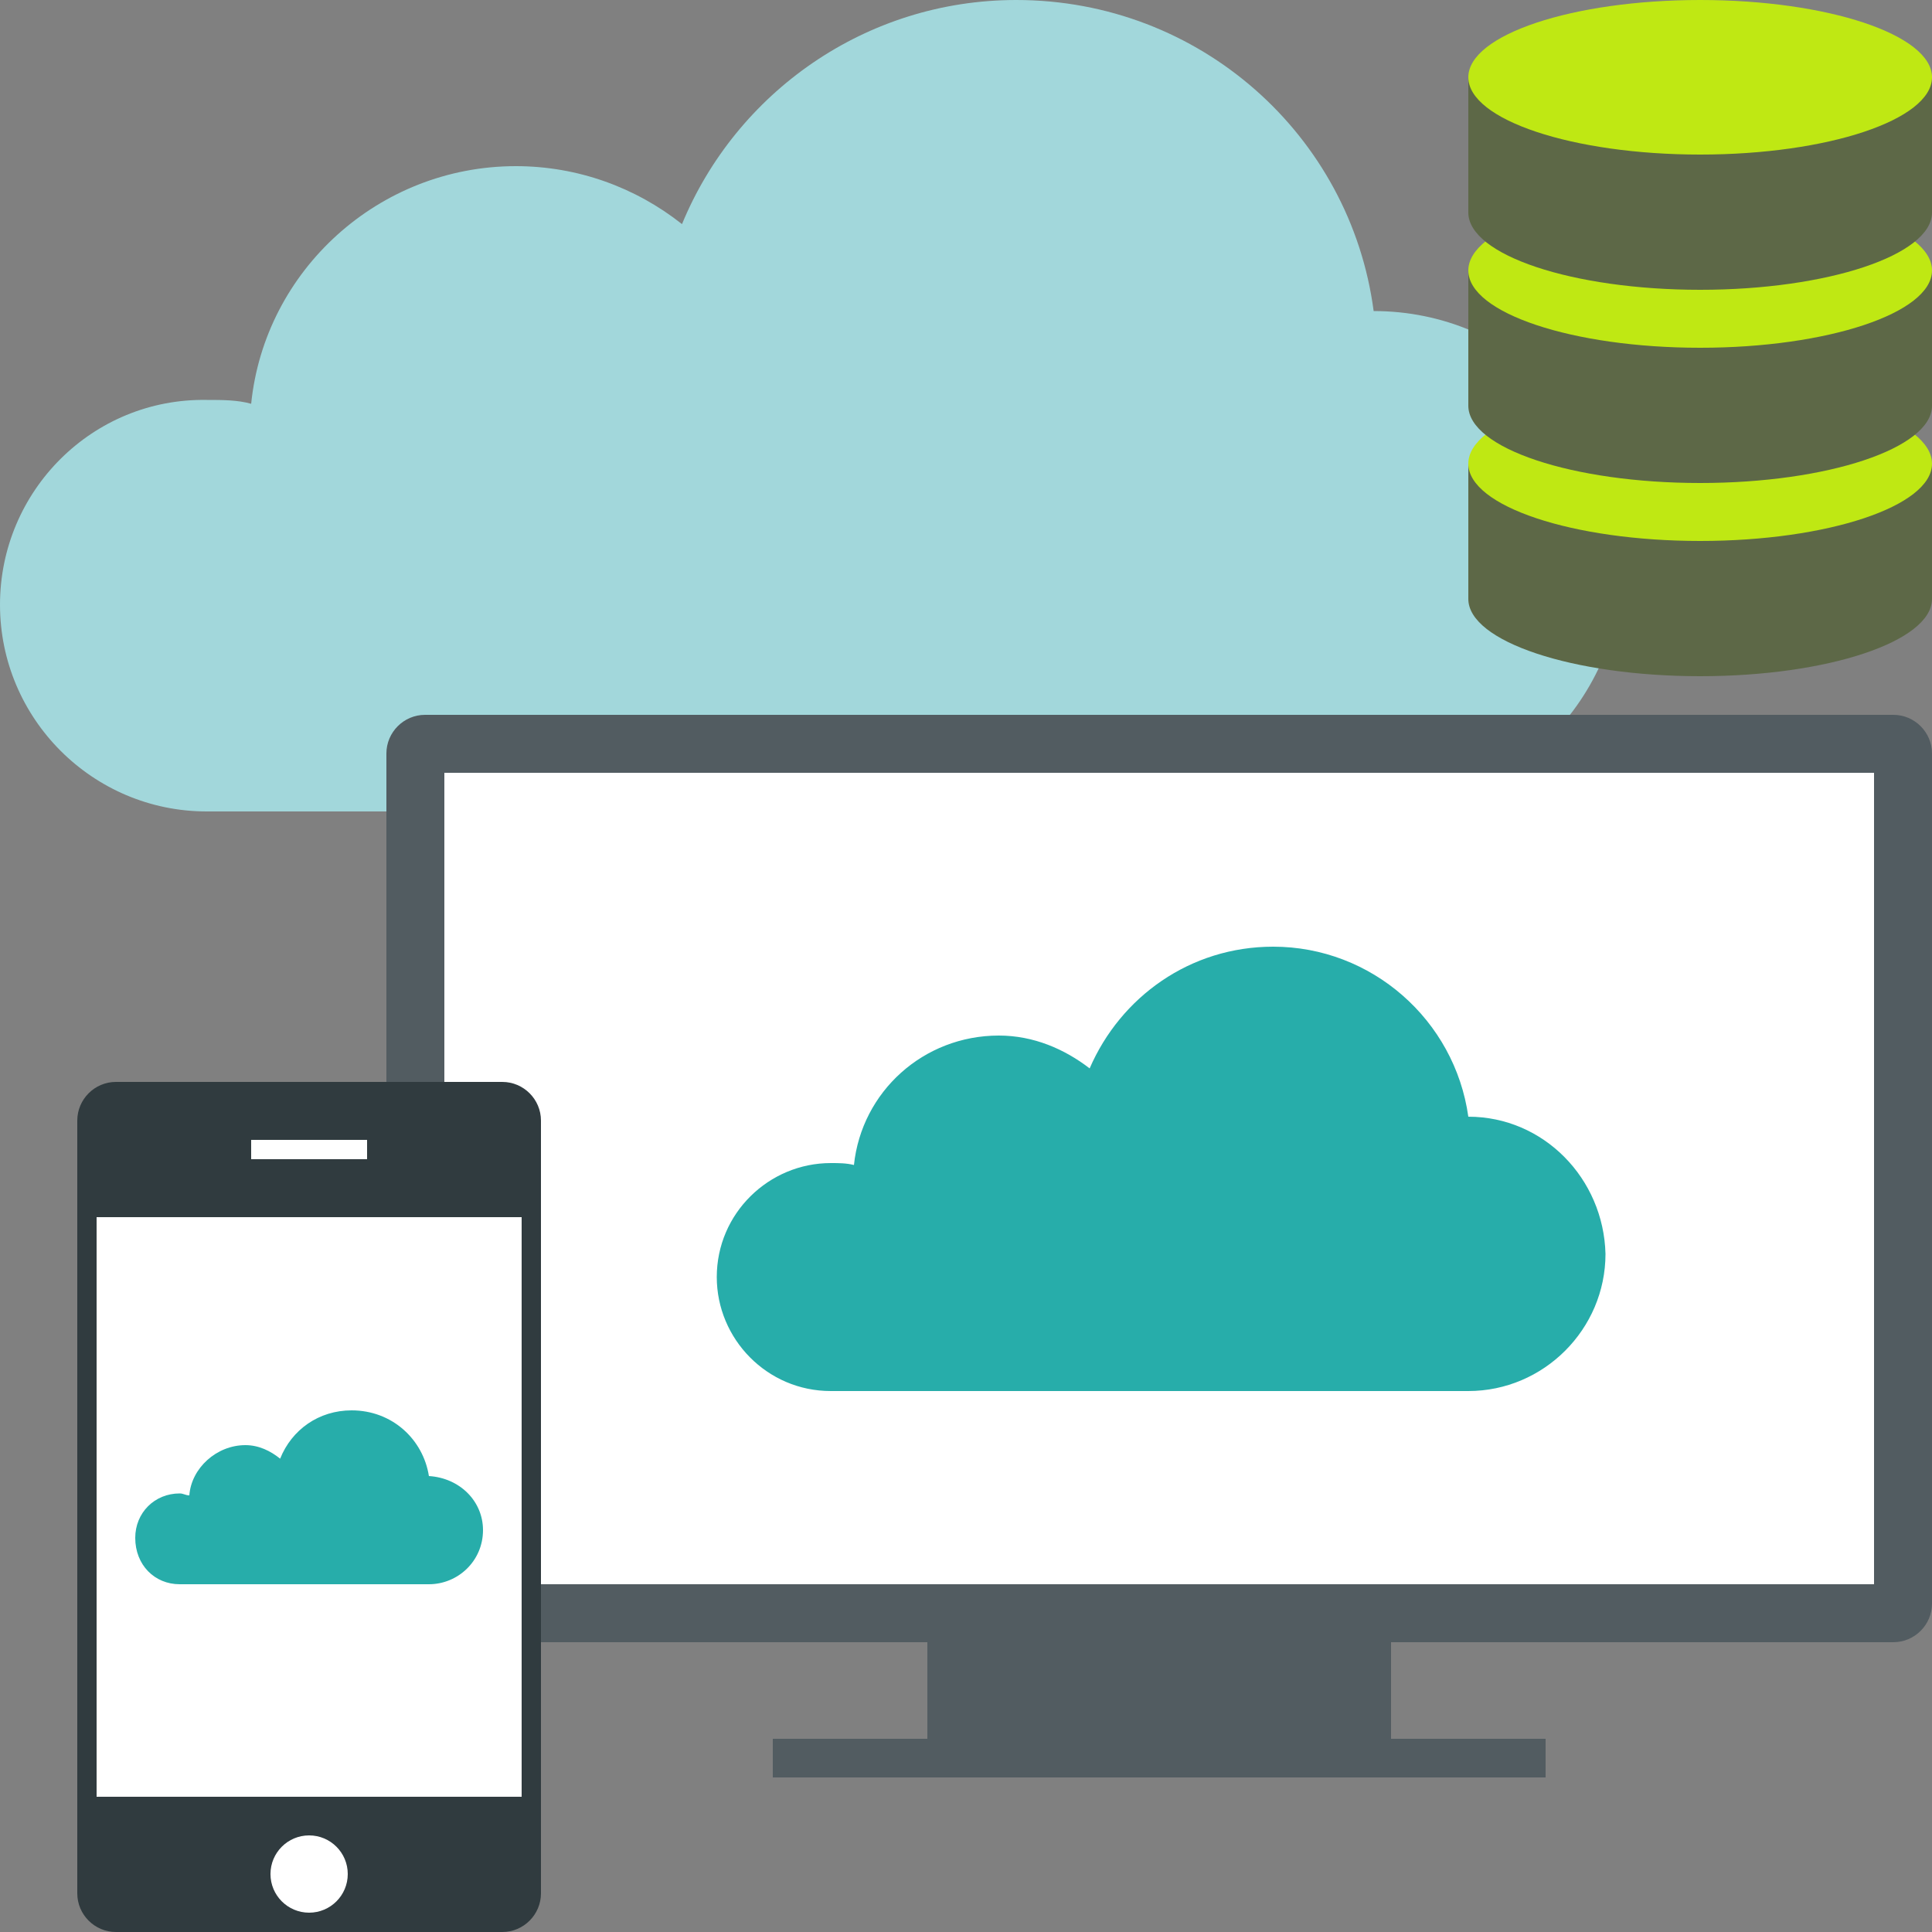
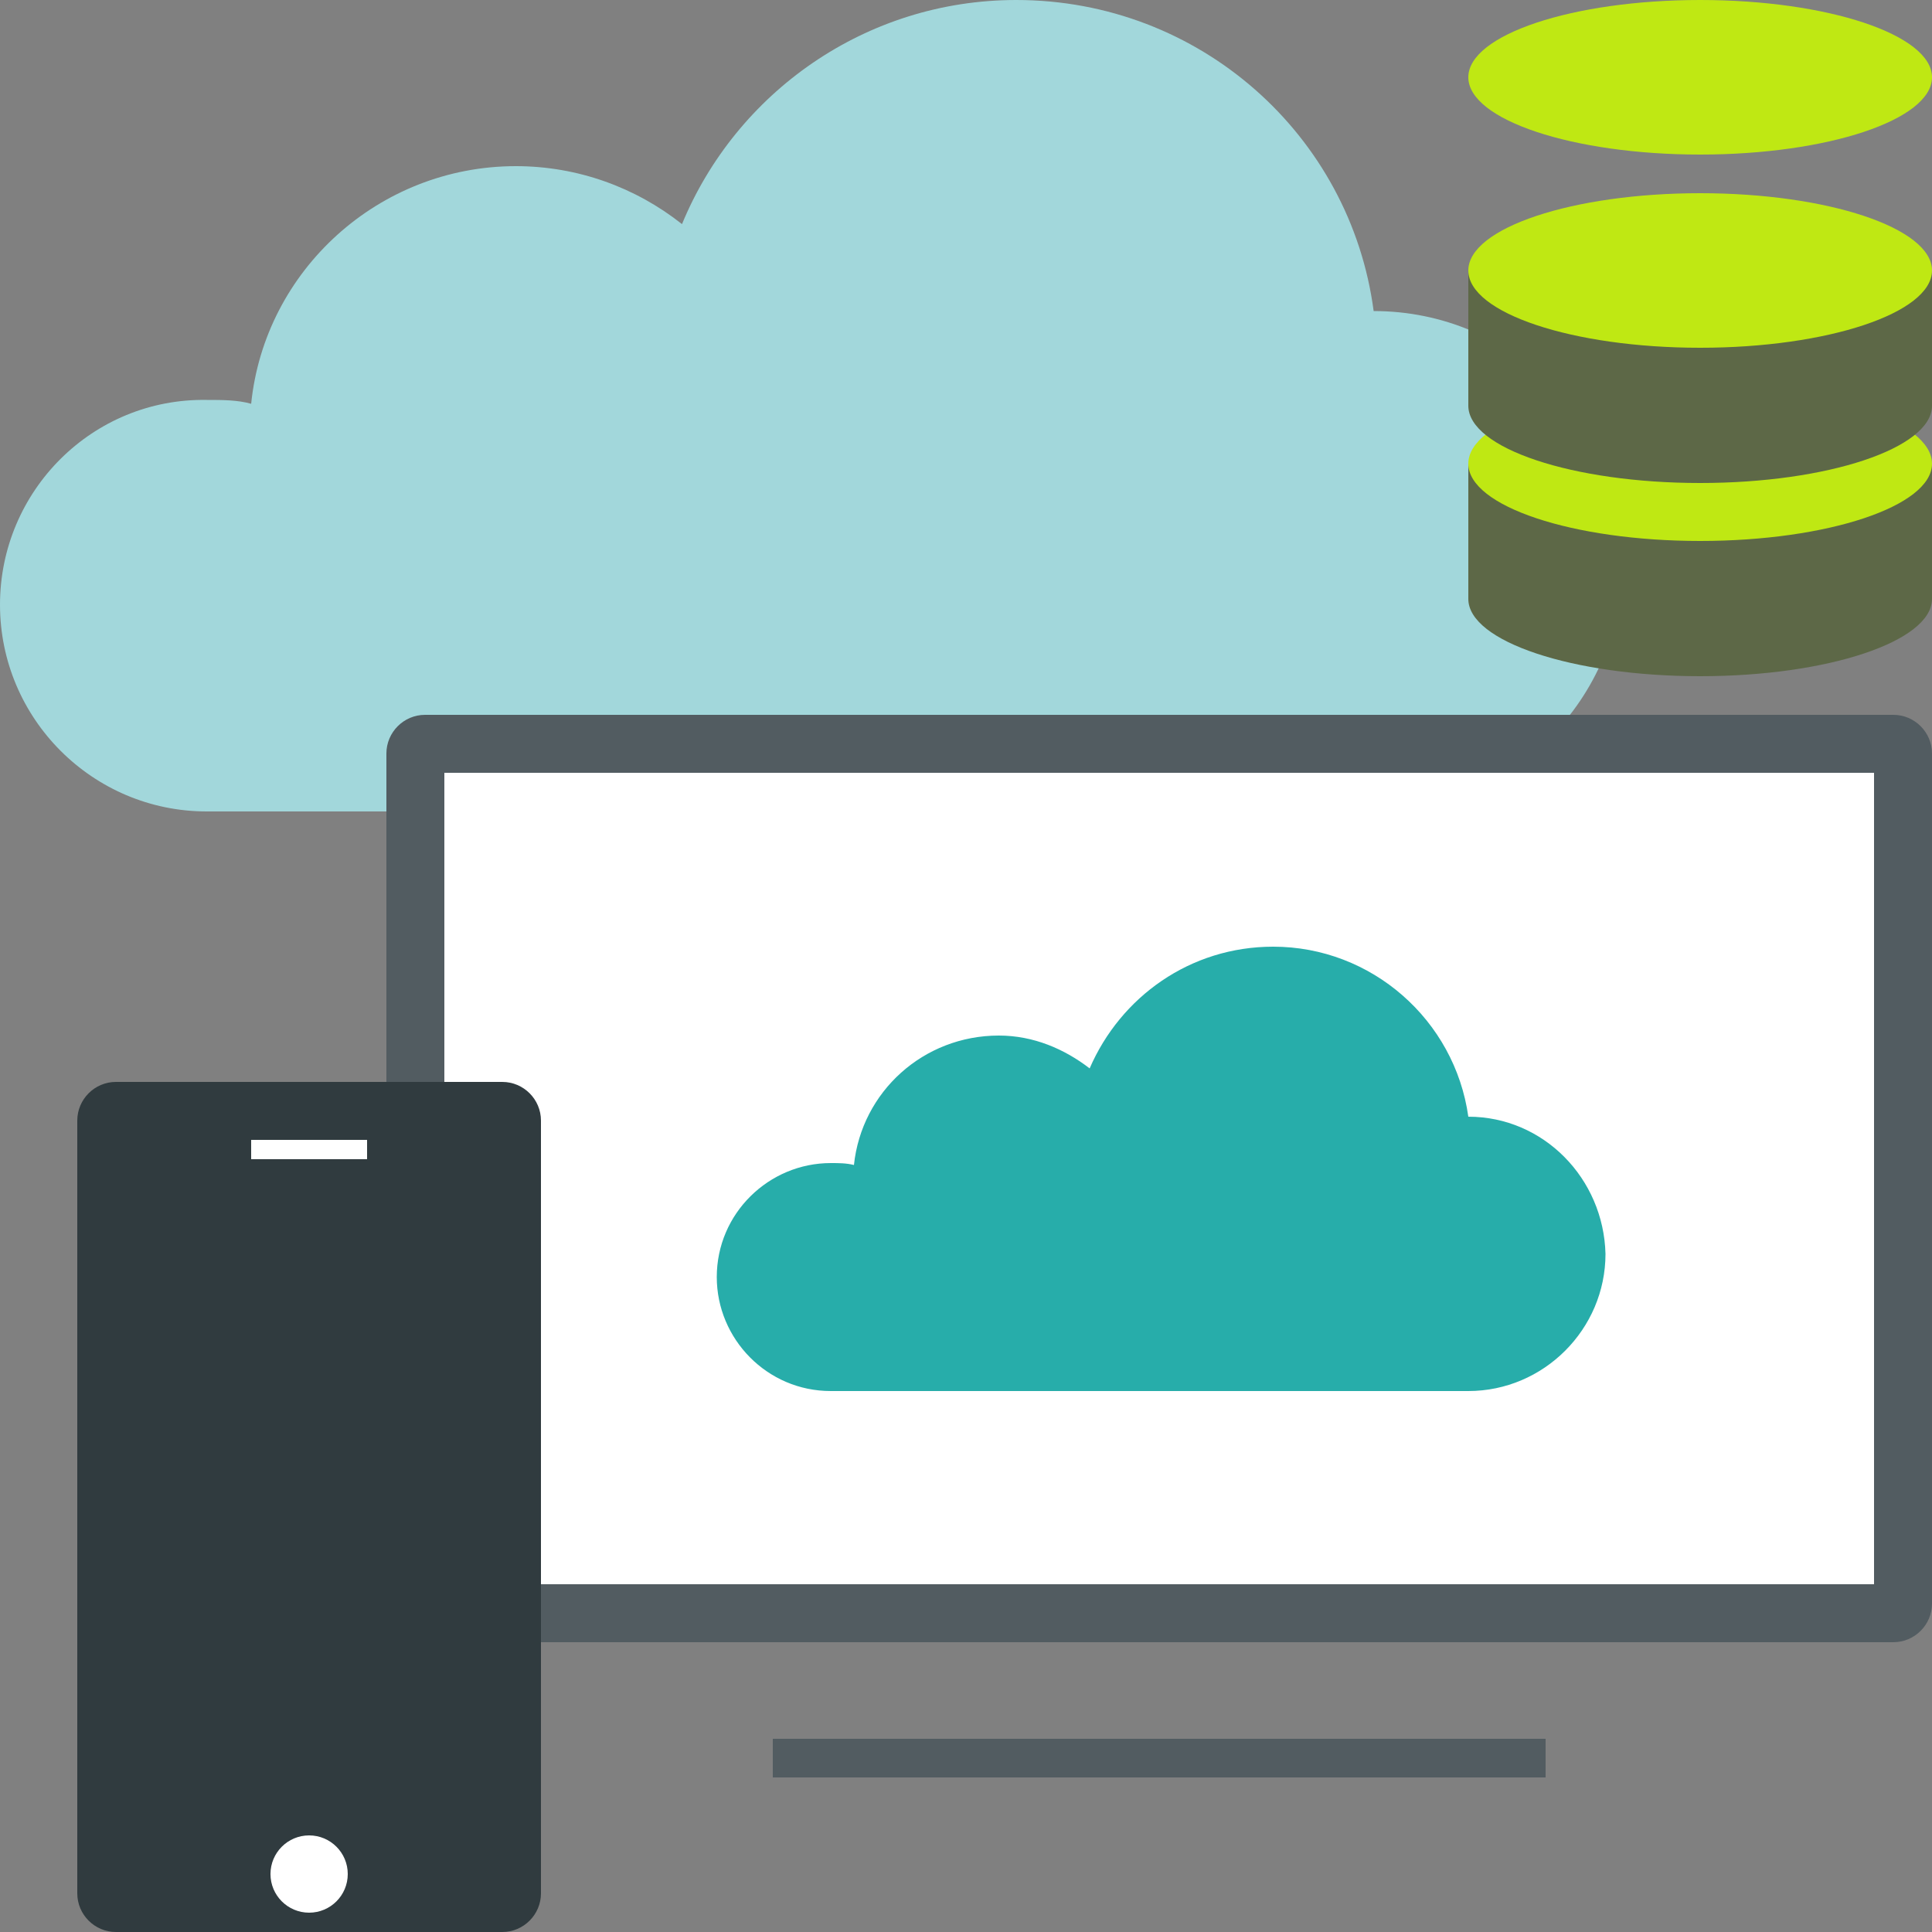
<svg xmlns="http://www.w3.org/2000/svg" version="1.1" id="Ebene_1" x="0px" y="0px" width="100px" height="100px" viewBox="0 0 100 100" style="enable-background:new 0 0 100 100;" xml:space="preserve">
  <rect x="0" y="0" width="100" height="100" fill="#808080" stroke="none" />
  <style type="text/css">
	.st0{fill:#A2D7DB;}
	.st1{fill:#525C61;}
	.st2{fill:#FFFFFF;}
	.st3{fill:#303B3F;}
	.st4{fill:#27ADAA;}
	.st5{fill:#5D6847;}
	.st6{fill:#BFE813;}
</style>
  <g>
    <g>
      <path class="st0" d="M71.1,16.1C69.9,7,62.1,0,52.6,0c-7.8,0-14.5,4.8-17.3,11.6c-2.4-1.9-5.4-3-8.6-3c-7.1,0-13,5.4-13.7,12.3    c-0.7-0.2-1.5-0.2-2.3-0.2C4.8,20.6,0,25.4,0,31.3C0,37.2,4.8,42,10.7,42H71c7.2,0,13-5.8,13-13C84,21.9,78.3,16.1,71.1,16.1    L71.1,16.1z" />
    </g>
    <g>
-       <rect x="48" y="82" class="st1" width="24" height="10" />
      <rect x="40" y="90" class="st1" width="40" height="2" />
      <g>
        <path class="st1" d="M100,83c0,1.1-0.9,2-2,2H22c-1.1,0-2-0.9-2-2V39c0-1.1,0.9-2,2-2h76c1.1,0,2,0.9,2,2V83z" />
      </g>
      <g>
        <rect x="23" y="40" class="st2" width="74" height="42" />
      </g>
    </g>
    <g>
      <g>
        <path class="st3" d="M28,98c0,1.1-0.9,2-2,2H6c-1.1,0-2-0.9-2-2V58c0-1.1,0.9-2,2-2h20c1.1,0,2,0.9,2,2V98z" />
      </g>
      <g>
-         <rect x="5" y="63" class="st2" width="22" height="30" />
-       </g>
+         </g>
      <circle class="st2" cx="16" cy="97" r="2" />
      <rect x="13" y="59" class="st2" width="6" height="1" />
    </g>
    <g>
      <path class="st4" d="M76,57.8c-0.7-5-5-8.8-10.1-8.8c-4.3,0-7.9,2.6-9.5,6.3c-1.3-1-2.9-1.7-4.7-1.7c-3.9,0-7.1,2.9-7.5,6.7    c-0.4-0.1-0.8-0.1-1.2-0.1c-3.2,0-5.9,2.6-5.9,5.9c0,3.2,2.6,5.9,5.9,5.9h33c3.9,0,7.1-3.2,7.1-7.1C83,61,79.9,57.8,76,57.8    L76,57.8z" />
    </g>
    <g>
-       <path class="st4" d="M22.2,76.4c-0.3-1.9-1.9-3.4-4-3.4c-1.7,0-3.1,1-3.7,2.5c-0.5-0.4-1.1-0.7-1.8-0.7c-1.5,0-2.8,1.2-2.9,2.6    c-0.2,0-0.3-0.1-0.5-0.1c-1.3,0-2.3,1-2.3,2.3C7,81,8,82,9.3,82h12.9c1.5,0,2.8-1.2,2.8-2.8C25,77.7,23.8,76.5,22.2,76.4    L22.2,76.4z" />
-     </g>
+       </g>
  </g>
  <g>
    <path class="st5" d="M76,24v7c0,2.2,5.4,4,12,4c6.6,0,12-1.8,12-4v-7H76z" />
    <path class="st6" d="M100,24c0,2.2-5.4,4-12,4c-6.6,0-12-1.8-12-4s5.4-4,12-4C94.6,20,100,21.8,100,24z" />
    <path class="st5" d="M76,14v7c0,2.2,5.4,4,12,4c6.6,0,12-1.8,12-4v-7H76z" />
    <path class="st6" d="M100,14c0,2.2-5.4,4-12,4c-6.6,0-12-1.8-12-4s5.4-4,12-4C94.6,10,100,11.8,100,14z" />
-     <path class="st5" d="M76,4v7c0,2.2,5.4,4,12,4c6.6,0,12-1.8,12-4V4H76z" />
    <path class="st6" d="M100,4c0,2.2-5.4,4-12,4c-6.6,0-12-1.8-12-4c0-2.2,5.4-4,12-4C94.6,0,100,1.8,100,4z" />
  </g>
</svg>